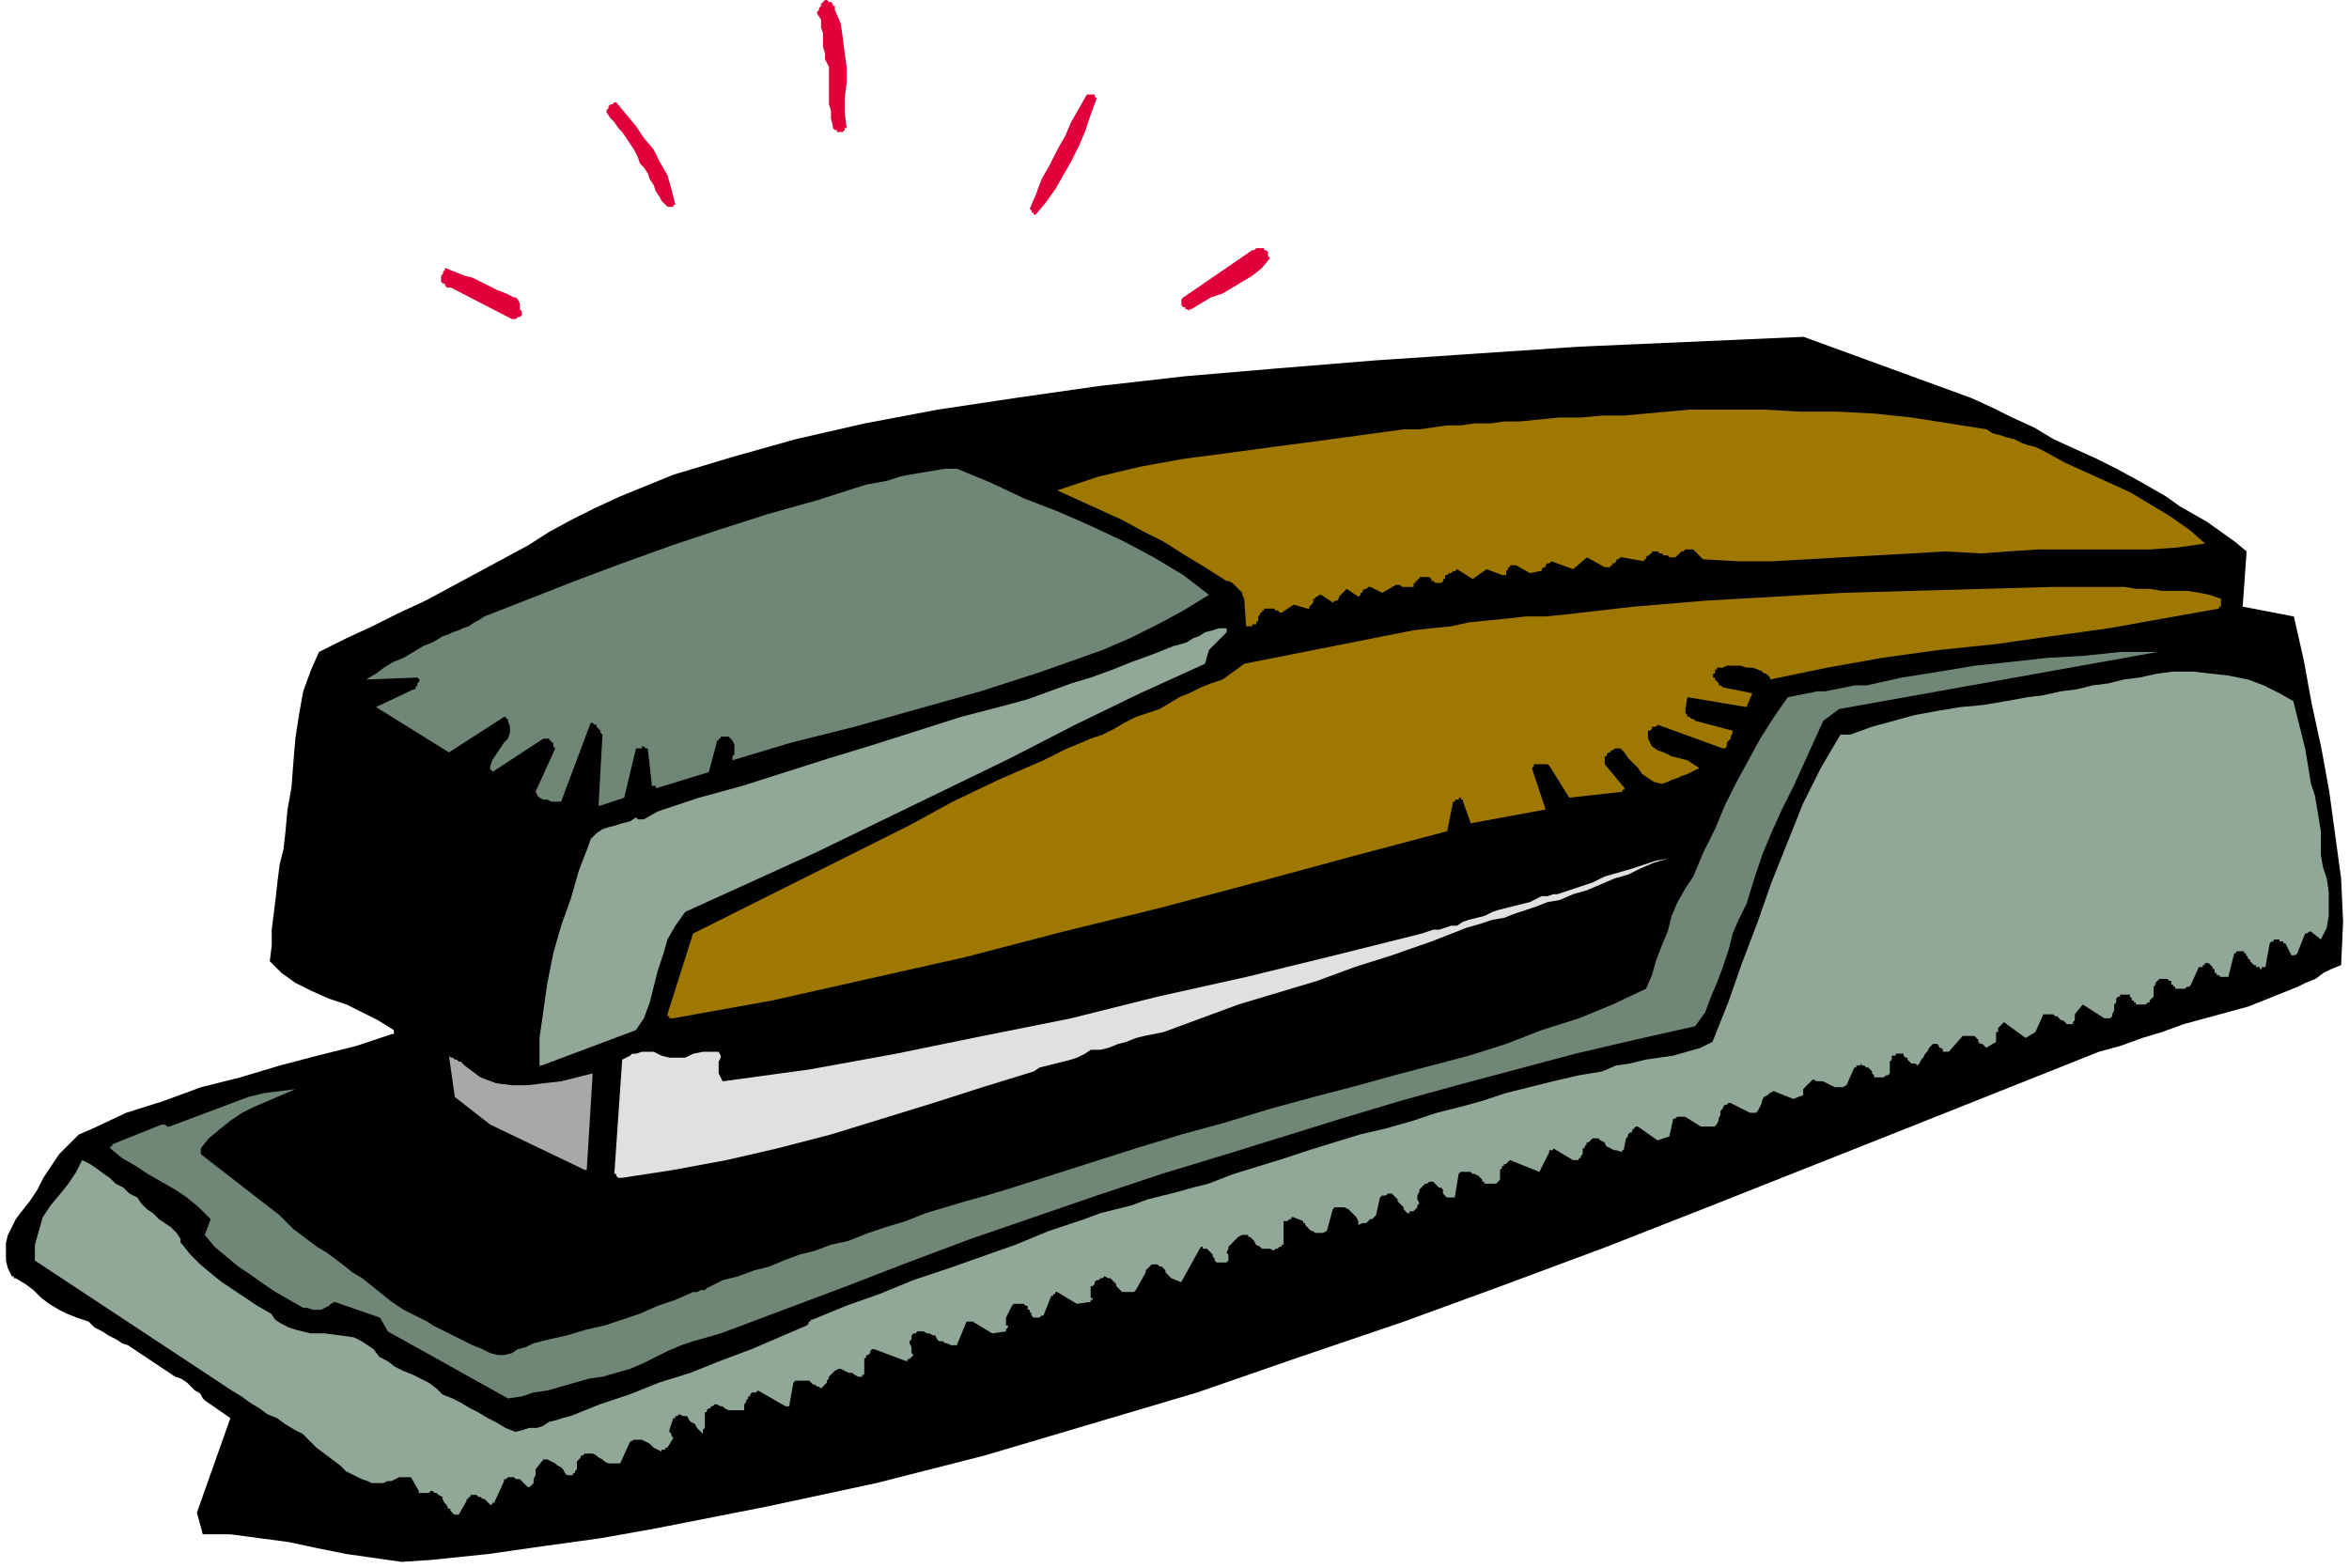
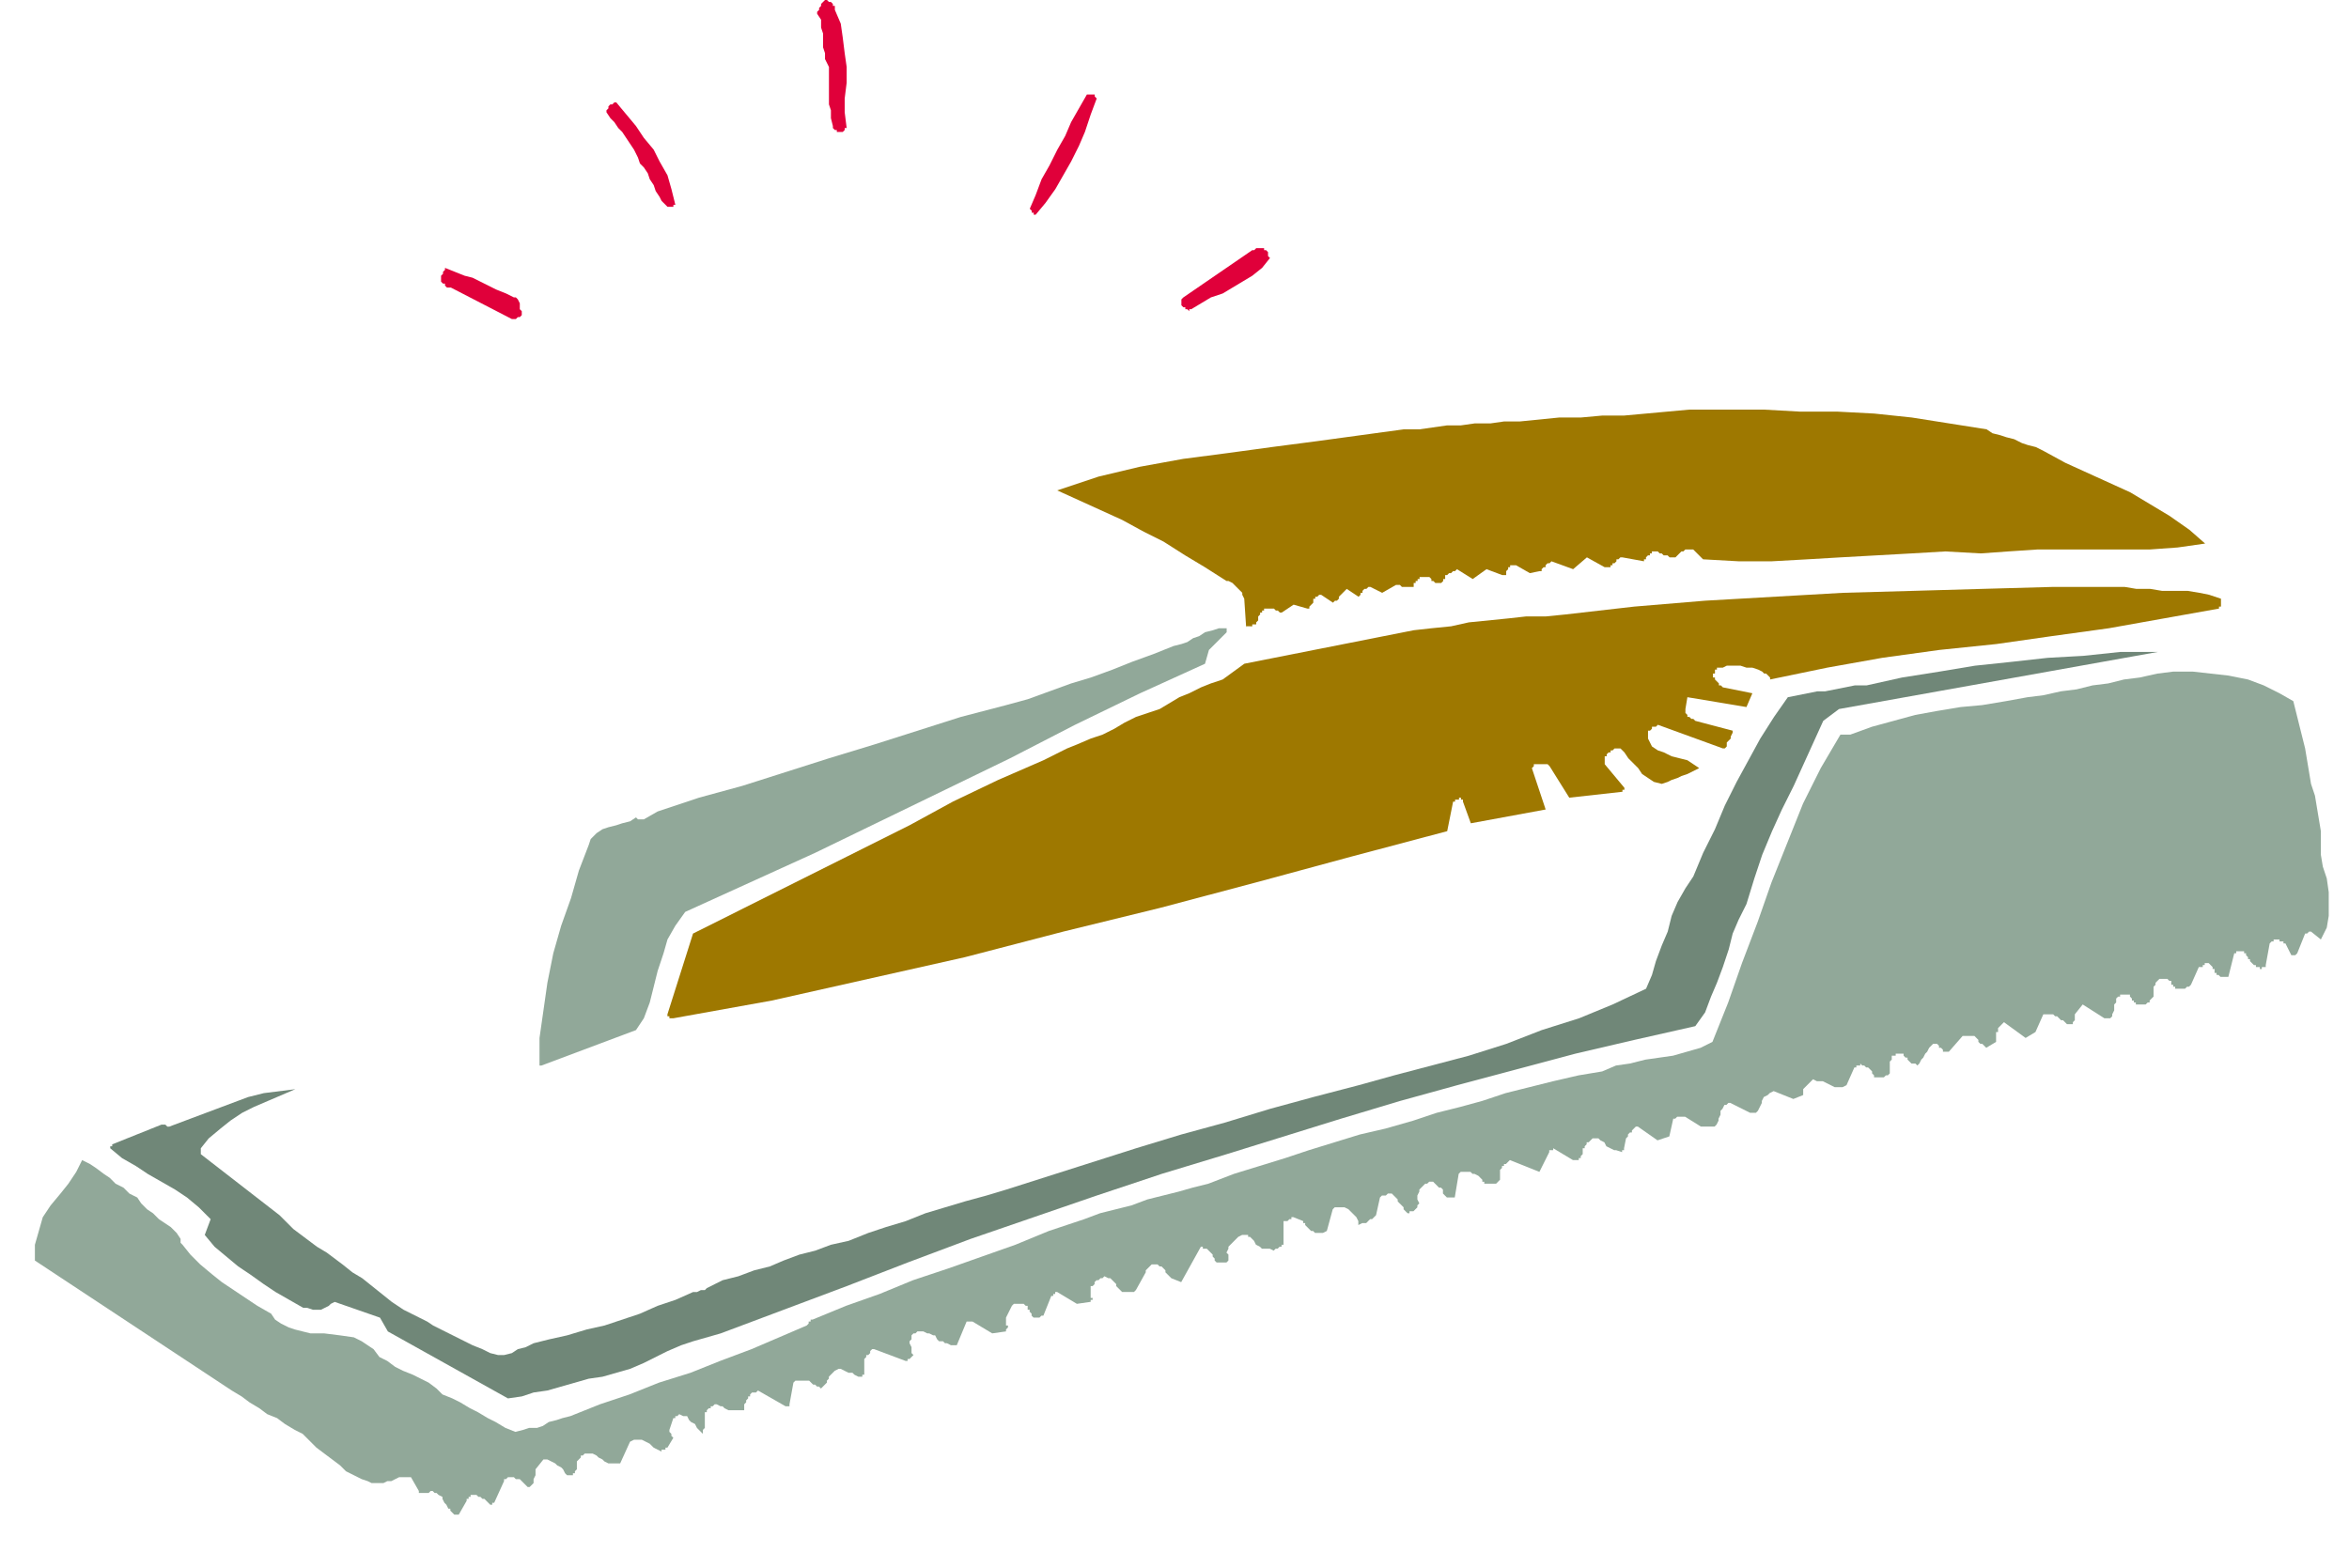
<svg xmlns="http://www.w3.org/2000/svg" width="3.973in" height="2.652in" fill-rule="evenodd" stroke-linecap="round" preserveAspectRatio="none" viewBox="0 0 1193 796">
  <style>.pen1{stroke:none}.brush2{fill:#91a899}.brush3{fill:#708778}.brush6{fill:#9e7800}</style>
-   <path d="m1066 534 11-3 11-4 10-3 11-4 11-3 11-3 11-3 10-4 5-2 5-2 5-2 4-2 5-2 4-3 4-2 5-2 1-22-1-22-3-22-3-22-4-22-5-23-4-22-5-22-26-5 2-28-6-5-7-5-7-5-7-4-7-4-7-5-7-4-7-4-11-6-10-5-11-5-11-5-10-6-11-5-10-5-11-5-85-31-114 5-104 7-49 4-47 4-44 5-42 6-40 6-37 7-35 8-32 9-30 9-27 11-13 6-12 6-11 6-11 7-13 7-13 7-13 7-13 7-13 6-14 7-13 6-14 7-4 9-4 11-2 11-2 13-1 12-1 13-2 11-1 11-1 9-2 8-1 8-1 9-1 8-1 8v8l-1 8 6 6 7 5 8 4 9 4 9 3 8 4 8 4 8 5v2h-1l-18 6-20 5-19 5-20 6-20 5-19 7-19 6-17 8-7 3-5 5-5 5-4 6-4 6-3 6-4 6-4 5-3 4-2 4-2 4-1 4v9l1 4 2 4h1v1h1l5 3 4 3 4 4 4 3 5 3 4 2 5 2 6 2 3 3 4 2 3 2 4 2 3 2 3 1 3 2 3 2 3 2 3 2 3 2 3 2 3 2 3 2 3 1 3 2 1 1 1 1 1 1 1 1 2 1 1 1 1 2 1 1 13 9-17 48 3 11h14l15 2 15 2 14 3 15 3 14 2 14 2 15-1 29-3 28-4 29-4 28-5 56-11 56-12 55-14 54-16 54-16 52-18 53-18 52-19 51-19 51-20 101-40 98-39z" class="pen1" style="fill:#000" />
  <path d="m233 769 4-7v-1h1v-1h1v-1h3l1 1h1l1 1h1l1 1 1 1 1 1h1v-1h1l5-11v-1h1l1-1h3l1 1h2l4 4h1l1-1 1-1v-2l1-2v-3l4-5h2l2 1 2 1 1 1 2 1 1 1 1 2 1 1h3v-1h1v-1l1-1v-4l1-1 1-1v-1h1l1-1h4l2 1 1 1 2 1 1 1 2 1h6l5-11 2-1h4l2 1 2 1 2 2 2 1 2 1v-1h2v-1h1l3-5-1-1v-1l-1-1v-1l2-6h1v-1h1l1-1 2 1h2l1 2 1 1 2 1 1 2 1 1 2 2v-2l1-1v-8h1v-1l1-1h1v-1h1l1-1h1l2 1h1l1 1 2 1h8v-3l1-1v-1l1-1v-1h1v-1l1-1h2l1-1 14 8h2v-1l2-11 1-1h7l1 1 1 1h1l1 1h1l1 1 1-1 1-1 1-1v-1l1-1v-1l1-1 1-1 1-1 2-1h1l2 1 2 1h2l1 1 2 1h2v-1h1v-8l1-1v-1h1l1-1v-1l1-1h1l16 6h1v-1h1l1-1 1-1-1-1v-3l-1-2v-1l1-1v-2l1-1h1l1-1h3l2 1h1l2 1h1l1 2 1 1h2l1 1h1l2 1h3l5-12h3l10 6 7-1v-1l1-1v-1h-1v-4l3-6 1-1h5l1 1h1v2h1v1l1 1v1l1 1h3l1-1h1l4-10h1v-1h1v-1h1l10 6 7-1v-1h1v-1h-1v-6h1l1-1v-1l1-1h1l1-1h1l1-1 2 1h1l1 1 1 1 1 1v1l1 1 1 1 1 1h6l1-1 5-9v-1l1-1 1-1 1-1h3l1 1h1l1 1 1 1v1l1 1 1 1 1 1 5 2 10-18h1v1h2l1 1 1 1 1 1v1l1 1v1l1 1h5l1-1v-3l-1-1 1-2v-1l1-1 1-1 1-1 1-1 1-1 2-1h3v1h1l1 1 1 1 1 2 2 1 1 1h4l2 1 1-1h1l1-1h1v-1h1v-12h2l1-1h1v-1h1l5 2v1h1v1l1 1 1 1 1 1h1l1 1h4l2-1 3-11 1-1h5l2 1 1 1 2 2 1 1 1 2v2l2-1h2l1-1 1-1h1l1-1 1-1 2-9 1-1h2l1-1h2l1 1 1 1 1 1v1l1 1 1 1 1 1v1l1 1 1 1h1v-1h2l1-1 1-1v-1l1-1-1-2v-2l1-2v-1l1-1 1-1 1-1h1l1-1h2l1 1 1 1 1 1h1l1 1v2l1 1 1 1h4l2-12 1-1h5l1 1h1l2 1 1 1 1 1v1h1v1h6l1-1 1-1v-5l1-1v-1h1v-1h1l1-1 1-1 15 6 5-10v-1h2v-1l10 6h3v-1h1v-1l1-1v-3h1v-1l1-1v-1h1l1-1 1-1h3l1 1 2 1 1 2 2 1 2 1h1l3 1v-1h1v-1l1-5 1-1v-1l1-1h1v-1l1-1 1-1h1l10 7 6-2 2-9h1l1-1h4l8 5h7l1-1 1-2v-1l1-2v-2l1-1 1-2h1l1-1h1l10 5h3l1-1 1-2 1-2v-1l1-2 2-1 1-1 2-1 10 4 5-2v-3l1-1 1-1 1-1 1-1 1-1 2 1h3l2 1 2 1 2 1h4l2-1 4-9h1v-1h2v-1l1 1h1l1 1h1l1 1 1 1v1l1 1v1h5l1-1h1l1-1v-6l1-1v-2h2v-1h4v1l1 1h1v1l1 1 1 1h2l1 1 1-1 1-2 1-1 1-2 1-1 1-2 1-1 1-1h2l1 1v1h1l1 1v1h3l7-8h6l1 1 1 1v1l1 1h1l1 1 1 1 5-3v-5h1v-2l1-1 1-1 1-1 11 8 5-3 4-9h5l1 1h1l1 1 1 1h1l1 1 1 1h3v-1l1-1v-3l4-5 11 7h3l1-1v-1l1-2v-3l1-1v-2l1-1h1v-1h5v1l1 1v1h1v1h1v1h5l1-1h1v-1l1-1 1-1v-5l1-1v-1l1-1 1-1h4l1 1h1v2h1v1h1v1h5l1-1h1l1-1 4-9h2v-1h1v-1h2l1 1 1 1v1h1v2h1v1h1l1 1h4l3-12h1v-1h4v1h1v1l1 1v1h1v1l1 1 1 1h1v1h2v1h1v-1h2v-1l2-11 1-1h1v-1h3v1h2v1h1l3 6h2l1-1 4-10h1l1-1h1l5 4 3-6 1-6v-12l-1-7-2-6-1-6v-12l-1-6-1-6-1-6-2-6-1-6-1-6-1-6-6-24-7-4-8-4-8-3-10-2-9-1-9-1h-10l-8 1-9 2-8 1-8 2-8 1-8 2-8 1-9 2-8 1-11 2-12 2-11 1-12 2-11 2-11 3-11 3-11 4h-5l-10 17-9 18-8 20-8 20-7 20-8 21-7 20-8 20-6 3-7 2-7 2-7 1-7 1-8 2-7 1-7 3-12 2-13 3-12 3-12 3-12 4-11 3-12 3-12 4-14 4-13 3-13 4-13 4-12 4-13 4-13 4-13 5-8 2-7 2-8 2-8 2-8 3-8 2-8 2-8 3-18 6-17 7-17 6-17 6-18 6-17 7-17 6-17 7h-1v1h-1v1l-1 1-14 6-14 6-16 6-15 6-16 5-15 6-15 5-15 6-4 1-3 1-4 1-3 2-3 1h-4l-3 1-4 1-5-2-5-3-4-2-5-3-4-2-5-3-4-2-5-2-3-3-4-3-4-2-4-2-5-2-4-2-4-3-4-2-3-4-3-2-3-2-4-2-7-1-8-1h-7l-8-2-3-1-4-2-3-2-2-3-7-4-6-4-6-4-6-4-5-4-6-5-5-5-4-5-1-1v-2l-2-3-3-3-3-2-3-2-3-3-3-2-3-3-2-3-4-2-3-3-4-2-3-3-3-2-4-3-3-2-4-2-3 6-4 6-4 5-5 6-4 6-2 7-2 7v8l100 66 5 3 4 3 5 3 4 3 5 2 4 3 5 3 4 2 4 4 3 3 4 3 4 3 4 3 3 3 4 2 4 2 3 1 2 1h6l2-1h2l2-1 2-1h6l4 7v1h5l1-1h1l1 1h1l1 1 2 1v1l1 2 1 1 1 2h1v1l1 1 1 1h2z" class="pen1 brush2" />
  <path d="m258 710 7-1 6-2 7-1 7-2 7-2 7-2 7-1 7-2 7-2 7-3 6-3 6-3 7-3 6-2 7-2 7-2 32-12 32-12 31-12 32-12 32-11 32-11 33-11 33-10 29-9 29-9 30-9 29-8 30-8 30-8 30-7 31-7 5-7 3-8 3-7 3-8 3-9 2-8 3-7 4-8 4-13 4-12 5-12 5-11 6-12 5-11 5-11 5-11 8-6 162-29h-19l-19 2-18 1-18 2-19 2-18 3-19 3-18 4h-6l-5 1-5 1-5 1h-4l-5 1-5 1-5 1-7 10-7 11-6 11-6 11-6 12-5 12-6 12-5 12-4 6-4 7-3 7-2 8-3 7-3 8-2 7-3 7-17 8-17 7-19 6-18 7-19 6-19 5-19 5-18 5-23 6-22 6-23 7-22 6-23 7-22 7-22 7-22 7-10 3-11 3-10 3-10 3-10 4-10 3-9 3-10 4-9 2-8 3-8 2-8 3-7 3-8 2-8 3-8 2-2 1-2 1-2 1-2 1-1 1h-2l-2 1h-2l-9 4-9 3-9 4-9 3-9 3-9 2-10 3-9 2-4 1-4 1-4 2-4 1-3 2-4 1h-3l-4-1-4-2-5-2-4-2-4-2-4-2-4-2-4-2-3-2-6-3-6-3-6-4-5-4-5-4-5-4-5-3-5-4-4-3-4-3-5-3-4-3-4-3-4-3-4-4-3-3-40-31v-3l4-5 6-5 5-4 6-4 6-3 7-3 7-3 7-3-8 1-8 1-8 2-8 3-8 3-8 3-8 3-8 3h-1l-1-1h-2l-25 10v1h-1v1l6 5 7 4 6 4 7 4 7 4 6 4 6 5 6 6-3 8 5 6 6 5 6 5 6 4 7 5 6 4 7 4 7 4h2l3 1h4l2-1 2-1 1-1 2-1 23 8 4 7 61 34z" class="pen1 brush3" />
-   <path d="m316 598 26-4 27-5 26-6 27-7 26-8 26-8 25-8 26-8 3-2 4-1 4-1 4-1 4-1 3-1 4-2 3-2h5l4-1 5-2 4-1 5-2 4-1 5-1 5-1 19-7 19-7 20-6 20-6 19-7 19-6 20-7 18-7 7-2 6-2 6-1 5-2 6-2 6-2 5-2 6-1 7-3 7-2 7-3 7-3 7-2 6-3 7-3 7-2-6 1-6 2-6 2-7 2-7 2-6 3-6 2-6 2-3 1-3 1h-2l-3 1h-3l-2 1-2 1-2 1-4 1-4 1-4 1-4 1-3 1-4 2-4 1-4 1-3 1-3 2h-3l-3 1-3 1h-3l-3 1-3 1-44 11-45 11-45 10-44 11-45 9-44 9-44 8-44 6-1-2-1-2v-6l1-2v-1l-1-2h-8l-5 1-4 2h-8l-4-1-4-2h-6l-3 1h-2l-1 1-2 1-2 1-4 58h1v1l1 1h2z" class="pen1" style="fill:#e0e0e0" />
-   <path d="M297 594h1l3-49-8 2-8 2-9 1-8 1h-8l-8-1-8-3-8-6-1-1-1-1h-1l-1-1h-1l-1-1h-1l-1-1 3 21 18 14 48 23z" class="pen1" style="fill:#a8a8a8" />
  <path d="m275 541 48-18 4-6 3-8 2-8 2-8 3-9 2-7 4-7 5-7 33-15 33-15 33-16 33-16 33-16 33-17 33-16 33-15 2-7 9-9v-2h-4l-3 1-4 1-3 2-3 1-3 2-3 1-4 1-10 4-11 4-10 4-11 4-10 3-11 4-11 4-11 3-23 6-22 7-22 7-23 7-22 7-22 7-22 6-21 7-7 4h-3l-1-1-3 2-4 1-3 1-4 1-3 1-3 2-3 3-1 3-5 13-4 14-5 14-4 14-3 15-2 14-2 14v14h1z" class="pen1 brush2" />
  <path d="m342 517 50-9 49-11 49-11 50-13 49-12 49-13 48-13 49-13 3-15h1v-1h2v-1h1v1h1v1l4 11 38-7-7-21 1-1v-1h7l1 1 10 16 27-3v-1h1v-1l-10-12v-4h1v-1l1-1h1v-1h1l1-1h3l2 2 2 3 3 3 2 2 2 3 3 2 3 2 4 1 3-1 2-1 3-1 2-1 3-1 2-1 2-1 2-1-3-2-3-2-4-1-4-1-4-2-3-1-3-2-2-4v-4h1l1-1v-1h2l1-1 33 12h1l1-1v-2l1-1 1-1v-1l1-2v-1l-19-5-1-1h-1l-1-1h-1v-1l-1-1v-2l1-6 30 5 3-7-15-3-1-1h-1v-1l-1-1-1-1v-1h-1v-2h1v-2h1v-1h3l2-1h7l3 1h3l3 1 2 1 1 1h1l1 1 1 1v1l29-6 28-5 29-4 29-3 28-4 29-4 28-5 28-5v-1h1v-4l-6-2-5-1-6-1h-13l-6-1h-7l-6-1h-36l-36 1-35 1-36 1-35 2-35 2-36 3-35 4-10 1h-10l-9 1-10 1-10 1-9 2-10 1-9 1-86 17-11 8-6 2-5 2-6 3-5 2-5 3-5 3-6 2-6 2-6 3-5 3-6 3-6 2-7 3-5 2-6 3-6 3-23 10-23 11-22 12-22 11-22 11-22 11-22 11-22 11-13 41v1h1v1h2z" class="pen1 brush6" />
-   <path d="m305 409 12-4 6-25h3v-1h1l1 1h1l2 18v1h2v1h1l26-8 4-15v-1h1v-1h1v-1h4l1 1 1 1 1 2v5l-1 1v2l30-9 32-8 32-9 32-9 31-10 31-11 14-6 14-7 13-7 13-8-13-10-15-9-15-8-17-8-16-7-18-7-17-8-17-7h-6l-6 1-6 1-6 1-5 1-6 2-5 1-6 1-25 8-25 7-25 8-24 8-25 9-24 9-23 9-23 9-3 2-2 1-3 2-3 1-2 1-3 1-2 1-3 1-5 3-5 2-5 3-5 3-5 2-5 3-4 3-5 3 26-1 1 1v1l-1 1v1l-1 1v1h-1l-19 9 37 23 28-18h1v1h1v1l1 3v3l-1 3-2 2-2 3-2 3-2 3-1 3v2h1v1l26-17h3v1h1v1h1v2l1 1-10 22 1 2 1 1 2 1h2l2 1h5l15-40h1l1 1h1v1l1 1 1 1v1l1 1-2 36h1z" class="pen1 brush3" />
  <path d="M635 318h1v-1h2v-1l1-1v-2l1-1v-1h1v-1h1v-1h5l1 1h1l1 1h1l6-4 7 2h1v-1l1-1 1-1v-2h1v-1h1l1-1h1l6 4 1-1h1l1-1v-1l1-1 1-1 1-1 1-1 6 4 1-1v-1h1v-1l1-1h1l1-1h1l6 3 7-4h2l1 1h6v-2h1v-1h1v-1h1v-1h5l1 1v1h1l1 1h3l1-1v-1h1v-2h1l1-1h1l1-1h1l1-1 8 5 7-5 8 3h2v-2l1-1v-1h1v-1h3l7 4 5-1h1v-1l1-1h1v-1l1-1h1l1-1 11 4 7-6 9 5h3v-1h1v-1h1l1-1v-1h1l1-1h1l11 2v-1h1v-1l1-1h1v-1h1v-1h3l1 1h1l1 1h2l1 1h3l1-1 1-1 1-1h1l1-1h4l1 1 4 4 18 1h17l18-1 17-1 18-1 18-1 17-1 18 1 14-1 15-1h57l14-1 14-2-8-7-10-7-10-6-10-6-11-5-11-5-11-5-11-6-4-2-4-1-3-1-4-2-4-1-3-1-4-1-3-2-19-3-19-3-19-2-19-1h-19l-18-1h-38l-11 1-11 1-11 1h-11l-11 1h-11l-10 1-10 1h-8l-7 1h-8l-7 1h-7l-7 1-7 1h-8l-22 3-22 3-23 3-22 3-23 3-22 4-21 5-21 7 11 5 11 5 11 5 11 6 10 5 11 7 10 6 11 7h1l2 1 1 1 1 1 2 2 1 1v1l1 2 1 15v-1h2z" class="pen1 brush6" />
  <path d="M260 162h2l1-1h1l1-1v-2l-1-1v-3l-1-2-1-1h-1l-4-2-5-2-4-2-4-2-4-2-4-1-5-2-5-2v1l-1 1v1l-1 1v3l1 1h1v1l1 1h2l31 16zm345-5 5-3 5-3 6-2 5-3 5-3 5-3 5-4 4-5-1-1v-2l-1-1h-1v-1h-4l-1 1h-1l-35 24-1 1v3l1 1h1v1h1l1 1v-1h1zm-79-48 5-6 5-7 4-7 4-7 4-8 3-7 3-9 3-8-1-1v-1h-4l-4 7-4 7-3 7-4 7-4 8-4 7-3 8-3 7 1 1v1h1v1h1zm-184-4v-1h1l-2-8-2-7-4-7-3-6-5-6-4-6-5-6-5-6h-1l-1 1h-1l-1 1v1l-1 1v1l2 3 2 2 2 3 2 2 2 3 2 3 2 3 2 4 1 3 2 2 2 3 1 3 2 3 1 3 2 3 1 2 1 1 1 1 1 1h3zm86-38 1-1v-1h1l-1-8v-7l1-8v-8l-1-7-1-8-1-7-3-7V3h-1V2l-1-1h-1l-1-1h-1l-1 1-1 1v1l-1 1v1l-1 1v1l2 3v4l1 3v7l1 3v3l2 4v19l1 3v4l1 4v1l1 1h1v1h3z" class="pen1" style="fill:#e0003a" />
</svg>